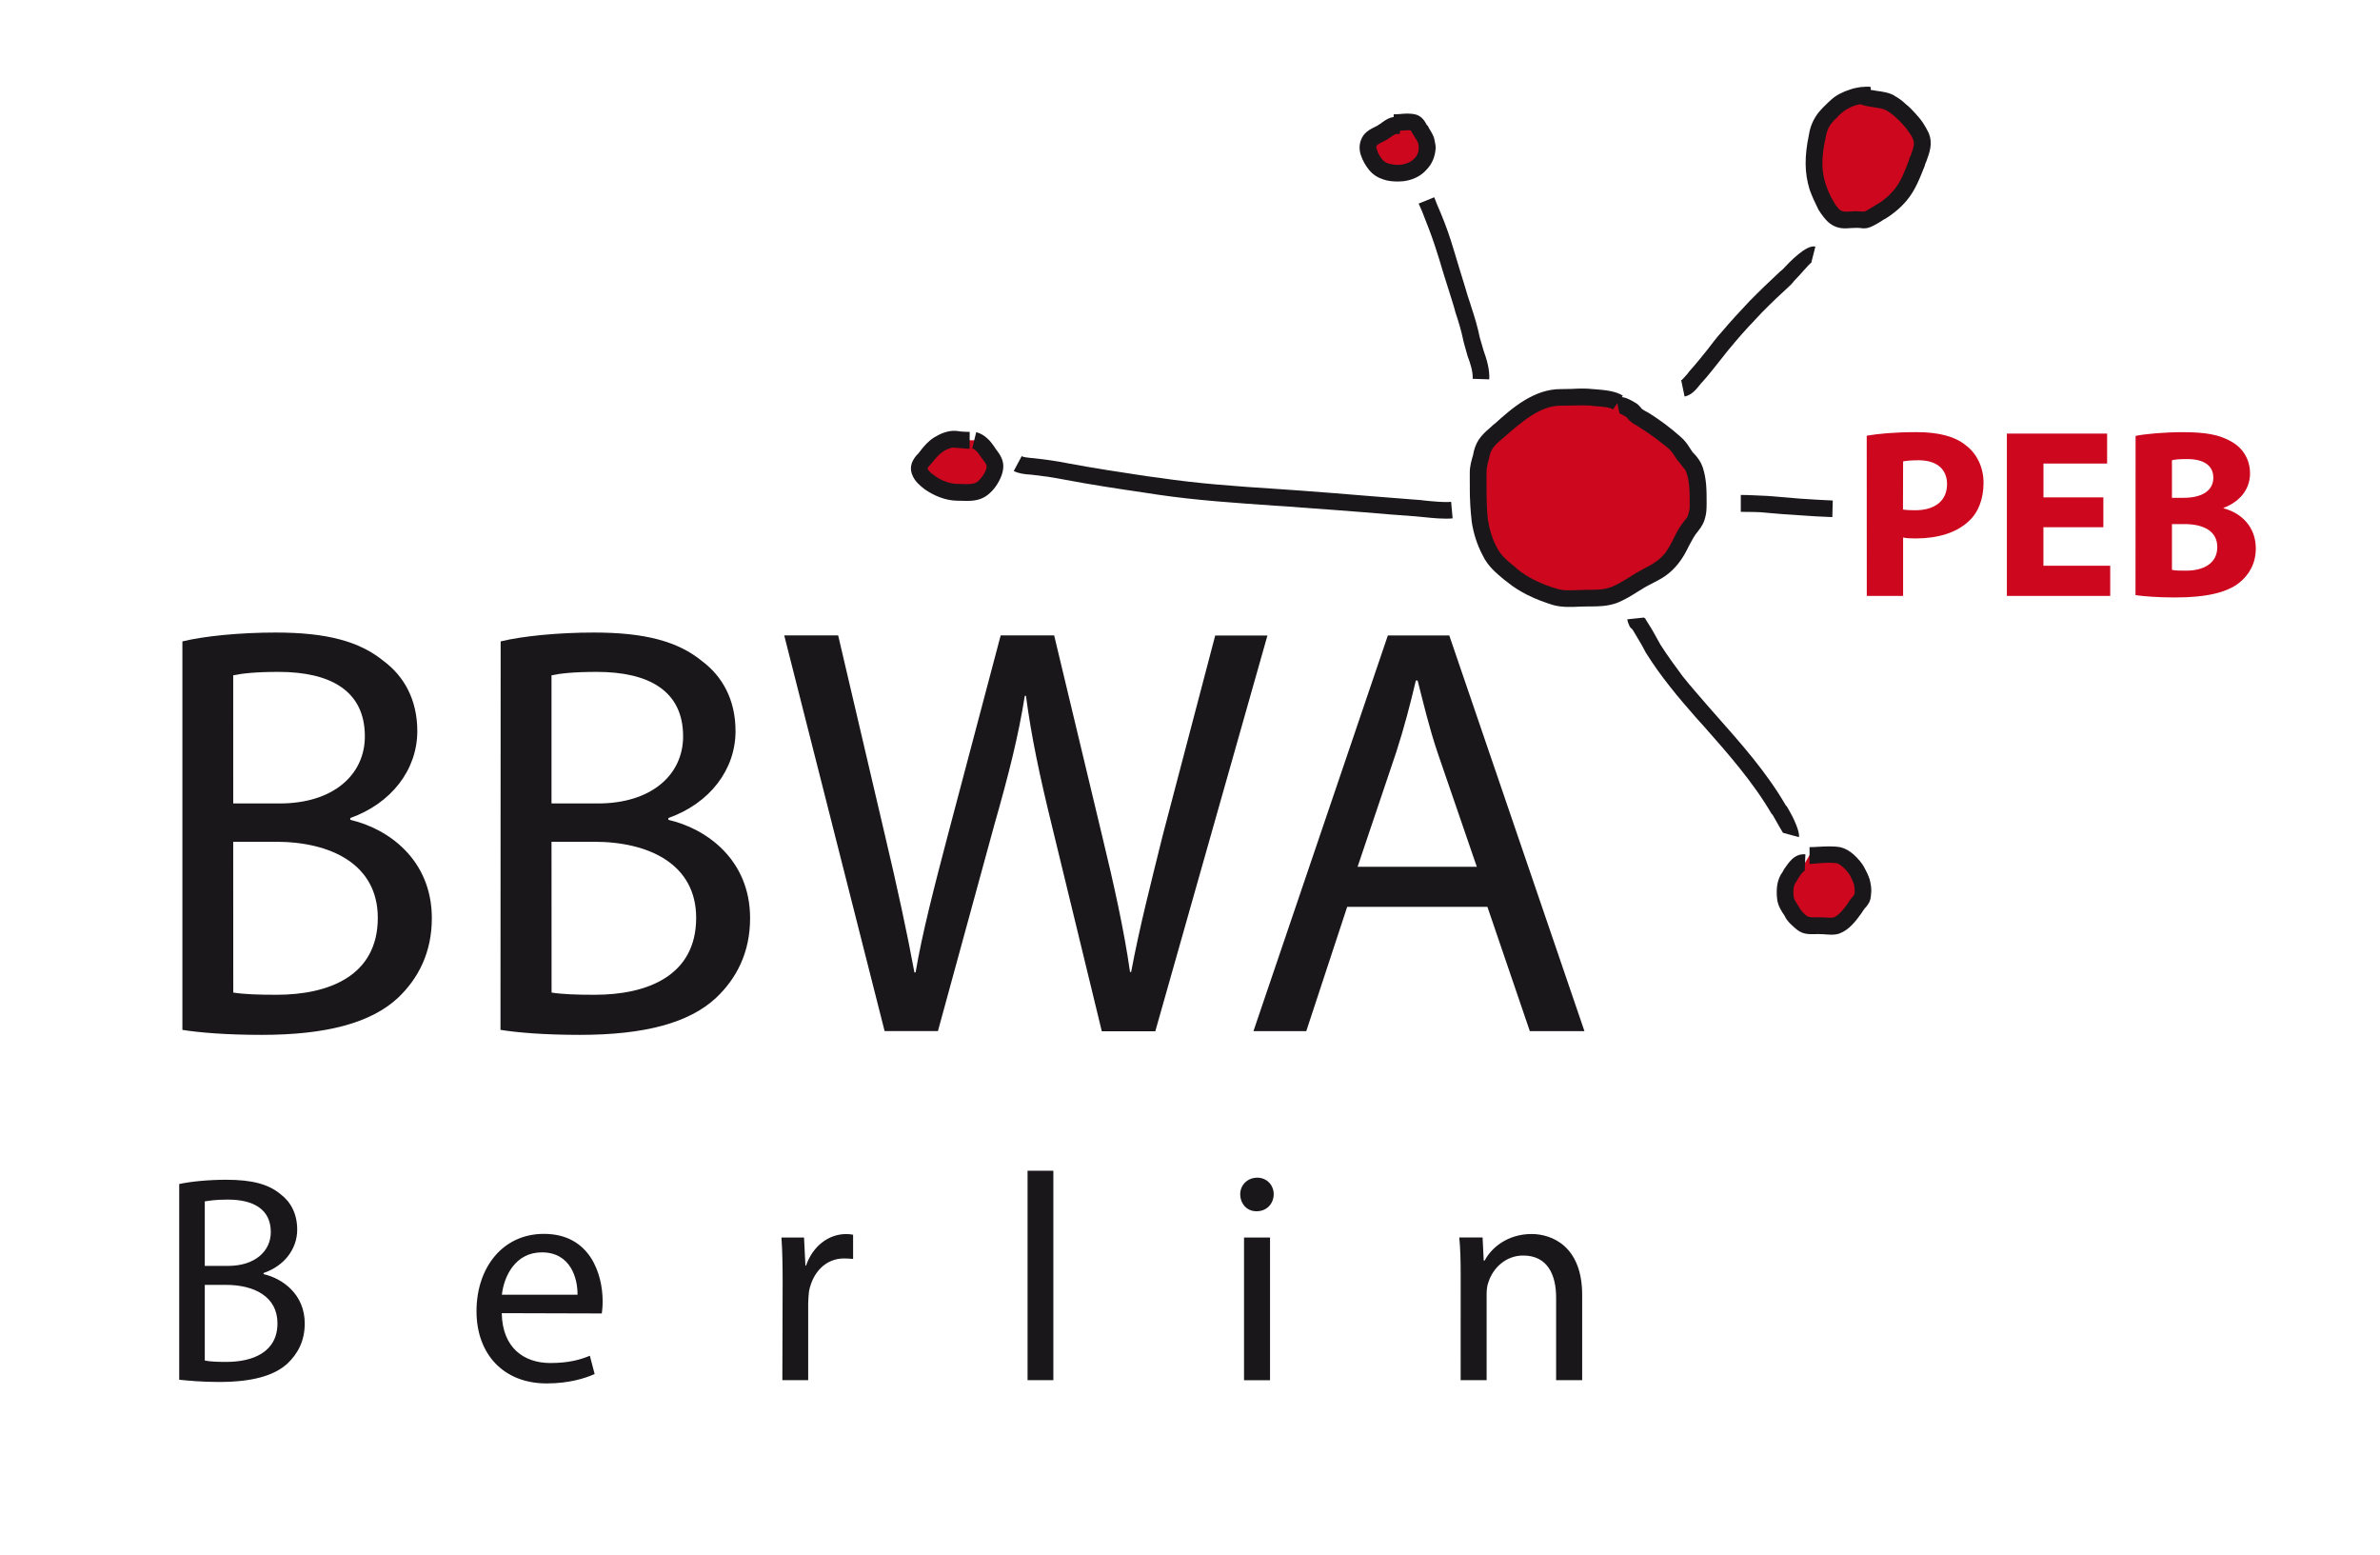
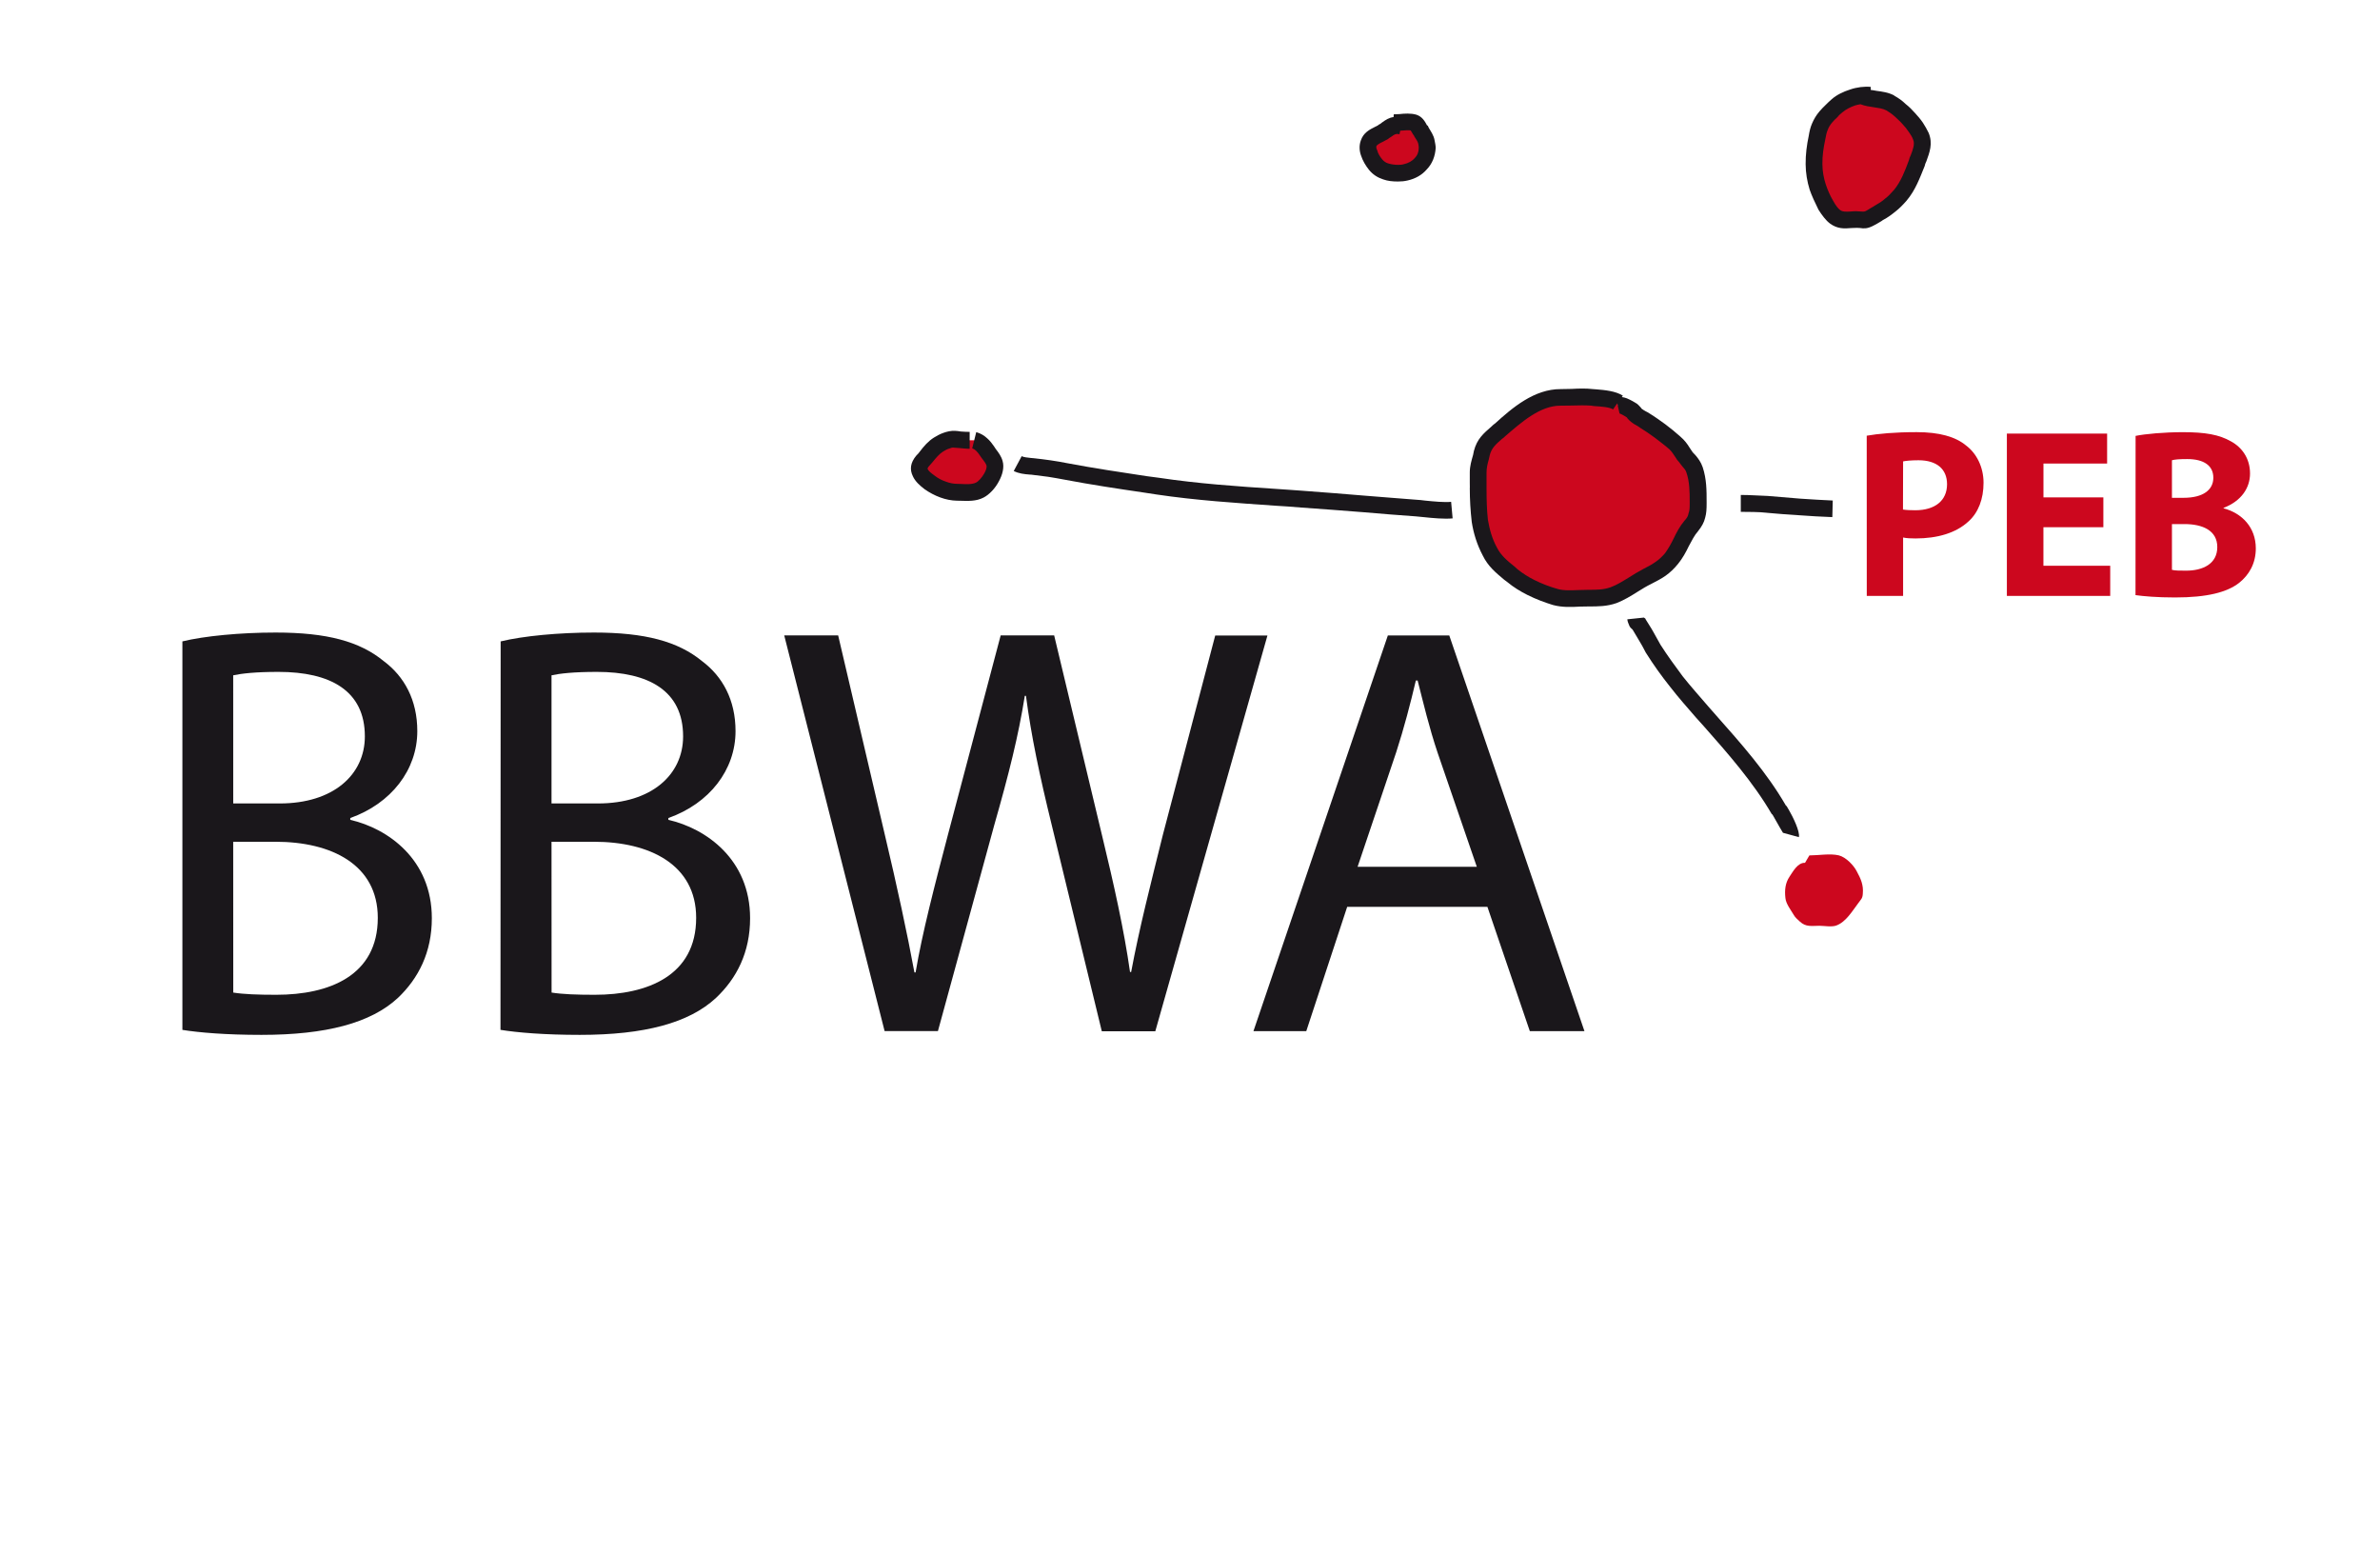
<svg xmlns="http://www.w3.org/2000/svg" xmlns:xlink="http://www.w3.org/1999/xlink" version="1.1" id="Ebene_1" x="0px" y="0px" width="83.667px" height="54.667px" viewBox="0 0 83.667 54.667" enable-background="new 0 0 83.667 54.667" xml:space="preserve">
  <g>
    <g>
      <g>
        <g>
          <g>
            <defs>
              <rect id="SVGID_1_" x="6.3" y="3.056" width="73" height="45.565" />
            </defs>
            <clipPath id="SVGID_2_">
              <use xlink:href="#SVGID_1_" overflow="visible" />
            </clipPath>
            <path clip-path="url(#SVGID_2_)" fill="#CC071E" d="M76.353,18.419h0.438c0.643,0,1.156,0.226,1.156,0.808       c0,0.594-0.512,0.829-1.094,0.829c-0.236,0-0.385,0-0.5-0.029V18.419z M76.353,16.176c0.094-0.027,0.25-0.042,0.537-0.042       c0.58,0,0.918,0.226,0.918,0.656c0,0.425-0.354,0.706-1.049,0.706h-0.406V16.176z M75.072,20.916       c0.289,0.04,0.752,0.082,1.391,0.082c1.133,0,1.83-0.184,2.25-0.512c0.354-0.281,0.588-0.685,0.588-1.212       c0-0.738-0.484-1.238-1.135-1.41v-0.013c0.637-0.246,0.932-0.711,0.932-1.21c0-0.527-0.281-0.918-0.67-1.129       c-0.418-0.238-0.904-0.323-1.691-0.323c-0.65,0-1.334,0.062-1.662,0.131L75.072,20.916L75.072,20.916z M73.943,17.481h-2.107       v-1.19h2.238v-1.053H70.55v5.706h3.633v-1.06h-2.348v-1.354h2.107V17.481z M66.902,16.216c0.088-0.019,0.273-0.04,0.541-0.04       c0.648,0,1.004,0.315,1.004,0.842c0,0.575-0.422,0.915-1.117,0.915c-0.178,0-0.313-0.006-0.432-0.025L66.902,16.216       L66.902,16.216z M65.625,20.944h1.277v-2.053c0.123,0.027,0.273,0.033,0.438,0.033c0.768,0,1.426-0.191,1.865-0.602       c0.342-0.308,0.525-0.785,0.525-1.355c0-0.554-0.248-1.034-0.609-1.305c-0.375-0.315-0.949-0.474-1.742-0.474       c-0.789,0-1.35,0.056-1.756,0.125L65.625,20.944L65.625,20.944z" />
          </g>
        </g>
      </g>
    </g>
    <g>
      <g>
        <g>
          <g>
            <defs>
              <rect id="SVGID_3_" x="6.3" y="3.056" width="73" height="45.565" />
            </defs>
            <clipPath id="SVGID_4_">
              <use xlink:href="#SVGID_3_" overflow="visible" />
            </clipPath>
            <path clip-path="url(#SVGID_4_)" fill="#CC071E" d="M56.871,14.148c-0.217-0.15-0.67-0.157-0.9-0.183       c-0.358-0.035-0.748,0.003-1.11,0.001c-0.854-0.005-1.589,0.67-2.201,1.202c-0.261,0.233-0.465,0.401-0.565,0.751       c-0.047,0.244-0.12,0.435-0.139,0.69c-0.003,0.18,0.016,0.359,0.016,0.54c0,0.813,0.027,1.521,0.396,2.239       c0.192,0.373,0.491,0.591,0.799,0.851c0.41,0.348,0.99,0.597,1.492,0.743c0.376,0.106,0.807,0.041,1.178,0.041       c0.299,0,0.588,0,0.877-0.105c0.418-0.149,0.785-0.464,1.191-0.654c0.35-0.171,0.6-0.337,0.854-0.633       c0.287-0.354,0.395-0.796,0.68-1.144c0.215-0.259,0.254-0.457,0.254-0.795c0-0.41,0.002-0.795-0.129-1.184       c-0.063-0.183-0.195-0.288-0.299-0.434c-0.131-0.159-0.229-0.366-0.398-0.503c-0.314-0.285-0.682-0.566-1.047-0.793       c-0.107-0.065-0.207-0.11-0.309-0.181c-0.041-0.04-0.09-0.126-0.154-0.168c-0.098-0.073-0.355-0.218-0.49-0.187v-0.094H56.871z       " />
          </g>
        </g>
      </g>
    </g>
    <g>
      <g>
        <g>
          <g>
            <defs>
              <rect id="SVGID_5_" x="6.3" y="3.056" width="73" height="45.565" />
            </defs>
            <clipPath id="SVGID_6_">
              <use xlink:href="#SVGID_5_" overflow="visible" />
            </clipPath>
            <path clip-path="url(#SVGID_6_)" fill="#1A171B" d="M56.119,13.684c0.283,0.023,0.678,0.057,0.932,0.223l-0.037,0.048       c0.059,0.008,0.119,0.022,0.178,0.045c0.137,0.058,0.277,0.139,0.352,0.188v0.001c0.068,0.052,0.102,0.101,0.146,0.145       c0.01,0.019,0.014,0.026,0.016,0.028l0.004,0.001c0.045,0.032,0.084,0.062,0.141,0.091c0.049,0.019,0.08,0.045,0.133,0.075       c0.195,0.118,0.373,0.25,0.561,0.384c0.176,0.131,0.363,0.285,0.533,0.437v0.001c0.137,0.115,0.238,0.25,0.322,0.388       c0.029,0.05,0.076,0.107,0.104,0.155l0,0c0.043,0.042,0.064,0.073,0.096,0.101c0.1,0.119,0.193,0.239,0.258,0.428       c0.137,0.419,0.137,0.813,0.137,1.226v0.036v0.001c0,0.201-0.006,0.354-0.053,0.514c-0.037,0.16-0.119,0.307-0.252,0.473       c-0.129,0.146-0.217,0.33-0.322,0.522l0,0c-0.102,0.213-0.219,0.426-0.375,0.619c-0.139,0.172-0.283,0.308-0.439,0.419       c-0.152,0.109-0.33,0.197-0.508,0.29c-0.154,0.074-0.318,0.174-0.475,0.273c-0.234,0.148-0.48,0.297-0.738,0.398       c-0.344,0.12-0.65,0.12-0.986,0.12c-0.12,0-0.207,0.003-0.295,0.005c-0.322,0.019-0.64,0.03-0.959-0.056       c-0.291-0.089-0.594-0.203-0.885-0.347c-0.265-0.132-0.506-0.282-0.716-0.456v-0.001l-0.116-0.086       c-0.293-0.246-0.568-0.471-0.752-0.851c-0.207-0.393-0.324-0.781-0.386-1.178c-0.045-0.388-0.069-0.781-0.069-1.201h0.002       l-0.002-0.195c0-0.112,0-0.232,0-0.347c0.002-0.229,0.059-0.407,0.114-0.605V16c0.009-0.039,0.019-0.079,0.031-0.152       c0.11-0.422,0.332-0.609,0.623-0.863l0.046-0.044l0.063-0.051h0.004c0.613-0.557,1.385-1.22,2.318-1.215       c0.125,0,0.256-0.003,0.391-0.007c0.238-0.014,0.498-0.021,0.74,0.007L56.119,13.684z M56.705,14.39       c-0.102-0.078-0.422-0.104-0.637-0.116c-0.021-0.002-0.061-0.003-0.136-0.018c-0.214-0.015-0.443-0.01-0.671-0.003       c-0.133,0.002-0.269,0.006-0.406,0.005c-0.713-0.004-1.379,0.589-1.938,1.071l0,0l-0.063,0.058l-0.001,0.001l-0.05,0.036       c-0.211,0.183-0.367,0.322-0.43,0.566c-0.008,0.038-0.021,0.105-0.037,0.162c-0.047,0.162-0.078,0.304-0.078,0.46       c-0.002,0.109,0,0.229,0,0.337v0.198l0,0c0,0.403,0.009,0.769,0.048,1.119c0.057,0.333,0.143,0.66,0.321,0.985       c0.138,0.272,0.365,0.461,0.623,0.667l0,0l0.104,0.095h0.001c0.182,0.144,0.372,0.266,0.59,0.374       c0.268,0.133,0.545,0.238,0.809,0.311c0.215,0.065,0.494,0.049,0.748,0.039c0.125-0.004,0.25-0.008,0.332-0.008       c0.281,0,0.537,0,0.785-0.09c0.211-0.075,0.424-0.21,0.635-0.338c0.166-0.107,0.346-0.215,0.521-0.308       c0.154-0.076,0.293-0.151,0.42-0.242c0.125-0.082,0.227-0.182,0.336-0.305c0.113-0.156,0.217-0.339,0.305-0.521l0,0       c0.102-0.213,0.215-0.427,0.379-0.624c0.096-0.098,0.131-0.175,0.146-0.266c0.037-0.088,0.039-0.198,0.039-0.35v-0.036l0,0       c0-0.366-0.002-0.716-0.117-1.048c-0.021-0.076-0.084-0.146-0.148-0.219c-0.029-0.042-0.078-0.092-0.098-0.128v-0.001       c-0.055-0.056-0.105-0.122-0.141-0.188c-0.066-0.103-0.137-0.207-0.209-0.274c-0.152-0.137-0.338-0.269-0.512-0.407       c-0.182-0.134-0.354-0.25-0.527-0.356c-0.021-0.024-0.068-0.039-0.092-0.063c-0.078-0.04-0.148-0.081-0.219-0.139       c-0.055-0.041-0.082-0.079-0.123-0.12c-0.012-0.021-0.021-0.033-0.021-0.034l0,0c-0.055-0.035-0.141-0.093-0.223-0.127       c-0.037-0.007-0.029-0.018-0.037-0.017l-0.08-0.354L56.705,14.39z" />
          </g>
        </g>
      </g>
    </g>
    <g>
      <g>
        <g>
          <g>
            <defs>
              <rect id="SVGID_7_" x="6.3" y="3.056" width="73" height="45.565" />
            </defs>
            <clipPath id="SVGID_8_">
              <use xlink:href="#SVGID_7_" overflow="visible" />
            </clipPath>
            <path clip-path="url(#SVGID_8_)" fill="#CC071E" d="M48.996,4.31c0.199,0,0.512-0.054,0.703-0.003       c0.104,0.037,0.176,0.167,0.232,0.256c0.07,0.124,0.189,0.275,0.215,0.419c0.143,0.634-0.366,1.105-0.997,1.102       c-0.296-0.001-0.597-0.06-0.789-0.295c-0.149-0.197-0.335-0.499-0.233-0.762c0.076-0.201,0.318-0.273,0.498-0.378       c0.236-0.159,0.328-0.306,0.653-0.212L48.996,4.31z" />
          </g>
        </g>
      </g>
    </g>
    <g>
      <g>
        <g>
          <g>
            <defs>
              <rect id="SVGID_9_" x="6.3" y="3.056" width="73" height="45.565" />
            </defs>
            <clipPath id="SVGID_10_">
              <use xlink:href="#SVGID_9_" overflow="visible" />
            </clipPath>
            <path clip-path="url(#SVGID_10_)" fill="#1A171B" d="M49.229,4.593l-0.005,0.001l-0.027,0.125       c-0.121-0.032-0.186,0.01-0.271,0.076c-0.047,0.022-0.082,0.056-0.148,0.102h-0.002c-0.061,0.035-0.115,0.056-0.158,0.084       c-0.101,0.045-0.197,0.103-0.229,0.145c-0.014,0.039-0.006,0.099,0.025,0.153c0.027,0.121,0.104,0.234,0.174,0.32       C48.646,5.67,48.72,5.72,48.8,5.743c0.113,0.034,0.225,0.051,0.353,0.051c0.071,0,0.14-0.005,0.207-0.026       c0.149-0.034,0.285-0.107,0.373-0.212c0.099-0.099,0.142-0.219,0.142-0.357c0-0.044-0.004-0.1-0.017-0.148       c-0.013-0.064-0.074-0.164-0.133-0.246c-0.013-0.029-0.024-0.059-0.06-0.096V4.707l-0.008-0.013V4.692l-0.063-0.104h0.002       C49.546,4.565,49.375,4.584,49.229,4.593 M48.996,4.018c0.059,0,0.131-0.004,0.198-0.008c0.183-0.02,0.397-0.034,0.586,0.018       h0.002c0.216,0.067,0.31,0.239,0.384,0.377l0,0l0.027,0.012h-0.001c0.01,0.023,0.021,0.044,0.035,0.075       c0.075,0.127,0.174,0.268,0.202,0.425v0.001c0.019,0.098,0.041,0.195,0.041,0.283c-0.018,0.291-0.12,0.553-0.31,0.749       c-0.167,0.196-0.397,0.329-0.674,0.392c-0.114,0.027-0.221,0.037-0.344,0.037c-0.187-0.001-0.354-0.015-0.519-0.075       c-0.195-0.063-0.361-0.168-0.498-0.336c-0.109-0.135-0.22-0.314-0.283-0.512c-0.057-0.163-0.066-0.353-0.002-0.523       c0.093-0.271,0.302-0.377,0.502-0.477c0.035-0.018,0.086-0.043,0.109-0.055v-0.01c0.043-0.019,0.094-0.05,0.124-0.08l0,0       c0.14-0.102,0.263-0.18,0.414-0.196L48.996,4.018L48.996,4.018z" />
          </g>
        </g>
      </g>
    </g>
    <g>
      <g>
        <g>
          <g>
            <defs>
              <rect id="SVGID_11_" x="6.3" y="3.056" width="73" height="45.565" />
            </defs>
            <clipPath id="SVGID_12_">
              <use xlink:href="#SVGID_11_" overflow="visible" />
            </clipPath>
            <path clip-path="url(#SVGID_12_)" fill="#CC071E" d="M65.519,3.388c0.295,0.123,0.637,0.071,0.936,0.233       c0.236,0.127,0.465,0.355,0.658,0.551c0.154,0.172,0.328,0.403,0.418,0.623c0.133,0.295-0.012,0.577-0.127,0.863       c-0.154,0.426-0.301,0.857-0.6,1.209c-0.242,0.266-0.453,0.438-0.756,0.616c-0.123,0.068-0.23,0.15-0.355,0.208       c-0.15,0.07-0.23,0.034-0.391,0.029c-0.283-0.007-0.557,0.083-0.787-0.098C64.248,7.429,63.99,6.885,63.9,6.583       c-0.191-0.557-0.148-1.179-0.025-1.74c0.049-0.286,0.115-0.5,0.313-0.729c0.121-0.14,0.27-0.279,0.404-0.392       c0.297-0.265,0.781-0.401,1.16-0.368L65.519,3.388z" />
          </g>
        </g>
      </g>
    </g>
    <g>
      <g>
        <g>
          <g>
            <defs>
              <rect id="SVGID_13_" x="6.3" y="3.056" width="73" height="45.565" />
            </defs>
            <clipPath id="SVGID_14_">
              <use xlink:href="#SVGID_13_" overflow="visible" />
            </clipPath>
            <path clip-path="url(#SVGID_14_)" fill="#1A171B" d="M65.888,3.772c-0.152-0.024-0.322-0.043-0.482-0.108V3.663       c-0.068,0.009-0.135,0.029-0.197,0.044v0.001c-0.16,0.055-0.311,0.132-0.432,0.233c-0.064,0.05-0.137,0.111-0.182,0.175       c-0.063,0.052-0.123,0.117-0.18,0.181c-0.076,0.089-0.133,0.18-0.162,0.266c-0.043,0.098-0.064,0.208-0.088,0.342       c-0.061,0.281-0.104,0.574-0.1,0.863c0.002,0.247,0.045,0.492,0.121,0.72c0.055,0.164,0.145,0.387,0.268,0.589       c0.076,0.136,0.158,0.25,0.236,0.306c0.082,0.065,0.219,0.058,0.359,0.051c0.08-0.004,0.158-0.017,0.266-0.007h0.002       c0.055,0.002,0.082,0.005,0.131,0.008c0.041,0.004,0.09,0.007,0.141-0.018c0.047-0.021,0.117-0.07,0.186-0.111       c0.049-0.03,0.1-0.052,0.133-0.079c0.143-0.08,0.264-0.157,0.361-0.246c0.113-0.083,0.205-0.185,0.318-0.312       c0.236-0.287,0.381-0.661,0.52-1.04l0.021-0.076V5.551l0.043-0.098c0.076-0.193,0.15-0.393,0.084-0.544l0,0       c-0.031-0.091-0.086-0.179-0.146-0.262c-0.066-0.099-0.141-0.194-0.215-0.272c-0.08-0.095-0.188-0.188-0.285-0.282       c-0.092-0.082-0.203-0.159-0.295-0.214h-0.002C66.187,3.813,66.039,3.796,65.888,3.772 M65.763,3.16       c0.066,0.01,0.137,0.018,0.205,0.033c0.205,0.028,0.412,0.052,0.623,0.163v0.008c0.145,0.078,0.287,0.179,0.396,0.288       c0.123,0.096,0.242,0.215,0.336,0.323c0.088,0.094,0.193,0.217,0.275,0.338c0.074,0.112,0.145,0.24,0.203,0.36l0,0       c0.154,0.378,0.029,0.688-0.08,0.993l0,0l-0.041,0.095l0,0L67.66,5.836c-0.172,0.423-0.326,0.85-0.635,1.215v0.001       c-0.129,0.147-0.252,0.273-0.393,0.383c-0.137,0.109-0.264,0.208-0.439,0.298c-0.031,0.026-0.074,0.052-0.104,0.068       c-0.096,0.059-0.182,0.109-0.273,0.151c-0.189,0.088-0.291,0.082-0.432,0.061c-0.037-0.001-0.063-0.004-0.104-0.005l0,0       c-0.047-0.001-0.117,0.003-0.188,0.006l0,0c-0.258,0.022-0.498,0.035-0.76-0.158c-0.146-0.109-0.285-0.296-0.406-0.488       c-0.121-0.242-0.242-0.507-0.309-0.703c-0.088-0.286-0.139-0.585-0.141-0.894c-0.004-0.337,0.041-0.68,0.109-0.998       c0.025-0.153,0.055-0.293,0.117-0.434c0.063-0.146,0.141-0.285,0.262-0.426c0.064-0.075,0.137-0.151,0.213-0.223       c0.07-0.072,0.145-0.14,0.217-0.204c0.17-0.151,0.412-0.267,0.643-0.339c0.236-0.083,0.504-0.115,0.729-0.093L65.763,3.16z" />
          </g>
        </g>
      </g>
    </g>
    <g>
      <g>
        <g>
          <g>
            <defs>
              <rect id="SVGID_15_" x="6.3" y="3.056" width="73" height="45.565" />
            </defs>
            <clipPath id="SVGID_16_">
              <use xlink:href="#SVGID_15_" overflow="visible" />
            </clipPath>
            <path clip-path="url(#SVGID_16_)" fill="#CC071E" d="M63.607,30.064c0.314,0,0.729-0.075,1.035-0.002       c0.252,0.063,0.525,0.354,0.627,0.554c0.146,0.267,0.244,0.485,0.217,0.786c-0.008,0.184-0.068,0.205-0.17,0.353       c-0.201,0.265-0.422,0.646-0.758,0.771c-0.16,0.063-0.436,0.011-0.598,0.011c-0.289,0.002-0.473,0.048-0.686-0.146       c-0.092-0.084-0.166-0.143-0.229-0.256c-0.096-0.164-0.262-0.371-0.281-0.576c-0.031-0.278-0.004-0.526,0.145-0.748       c0.123-0.181,0.287-0.498,0.545-0.487L63.607,30.064z" />
          </g>
        </g>
      </g>
    </g>
    <g>
      <g>
        <g>
          <g>
            <defs>
              <rect id="SVGID_17_" x="6.3" y="3.056" width="73" height="45.565" />
            </defs>
            <clipPath id="SVGID_18_">
              <use xlink:href="#SVGID_17_" overflow="visible" />
            </clipPath>
-             <path clip-path="url(#SVGID_18_)" fill="#1A171B" d="M63.607,29.773c0.094,0,0.209-0.006,0.311-0.012       c0.27-0.016,0.549-0.029,0.793,0.018c0.174,0.046,0.324,0.138,0.461,0.261c0.15,0.138,0.285,0.296,0.359,0.435       c0.08,0.145,0.148,0.287,0.197,0.437c0.037,0.151,0.074,0.328,0.047,0.507c-0.012,0.251-0.074,0.321-0.176,0.46       c-0.01,0.015-0.037,0.022-0.057,0.065c-0.021,0.025-0.068,0.087-0.102,0.148c-0.199,0.275-0.422,0.582-0.777,0.717       c-0.186,0.065-0.393,0.037-0.564,0.025c-0.057-0.002-0.107-0.004-0.143-0.004v-0.003c-0.043,0-0.078,0.003-0.121,0.003h-0.004       c-0.285,0.006-0.488,0.012-0.74-0.223l-0.049-0.045c-0.09-0.08-0.164-0.146-0.258-0.285l-0.047-0.09       c-0.111-0.162-0.238-0.359-0.262-0.586c-0.021-0.162-0.021-0.336,0.002-0.49v-0.002c0.023-0.159,0.086-0.332,0.197-0.477       v-0.003c0.012-0.019,0.023-0.034,0.037-0.071c0.166-0.233,0.357-0.563,0.756-0.533l-0.023,0.584       c-0.053-0.002-0.162,0.154-0.236,0.275c-0.016,0.021-0.029,0.063-0.045,0.08l0,0c-0.057,0.074-0.096,0.151-0.107,0.238       c-0.014,0.105-0.014,0.199,0,0.316c0.012,0.095,0.107,0.233,0.184,0.356c0.016,0.022,0.027,0.062,0.07,0.103       c0.021,0.052,0.072,0.082,0.117,0.138h0.002l0.049,0.048h0.002c0.086,0.079,0.201,0.079,0.346,0.076h0.002       c0.029,0,0.078,0,0.137,0v-0.002c0.055,0,0.104,0.004,0.174,0.008c0.129,0.007,0.268,0.016,0.33-0.004       c0.174-0.068,0.354-0.297,0.498-0.503c0.025-0.058,0.074-0.112,0.125-0.179l0.066-0.076v-0.002       c0.023-0.031,0.039-0.064,0.041-0.1c0.008-0.121-0.008-0.213-0.025-0.304c-0.039-0.106-0.08-0.203-0.145-0.321       c-0.055-0.082-0.137-0.197-0.25-0.287c-0.068-0.063-0.139-0.102-0.184-0.127c-0.178-0.029-0.406-0.021-0.625-0.006       c-0.133,0.008-0.256,0.028-0.357,0.028v-0.597h-0.004v0.002h-0.002V29.773z" />
          </g>
        </g>
      </g>
    </g>
    <g>
      <g>
        <g>
          <g>
            <defs>
              <rect id="SVGID_19_" x="6.3" y="3.056" width="73" height="45.565" />
            </defs>
            <clipPath id="SVGID_20_">
              <use xlink:href="#SVGID_19_" overflow="visible" />
            </clipPath>
            <path clip-path="url(#SVGID_20_)" fill="#CC071E" d="M34.245,15.473c0.214,0.059,0.333,0.21,0.457,0.383       c0.079,0.126,0.22,0.282,0.257,0.423c0.082,0.31-0.243,0.8-0.513,0.942c-0.232,0.123-0.551,0.088-0.805,0.084       c-0.329-0.012-0.689-0.156-0.958-0.346c-0.289-0.212-0.51-0.457-0.247-0.754c0.168-0.187,0.337-0.448,0.555-0.574       c0.159-0.102,0.371-0.207,0.572-0.196c0.177,0.018,0.338,0.039,0.525,0.039L34.245,15.473L34.245,15.473z" />
          </g>
        </g>
      </g>
    </g>
    <g>
      <g>
        <g>
          <g>
            <defs>
              <rect id="SVGID_21_" x="6.3" y="3.056" width="73" height="45.565" />
            </defs>
            <clipPath id="SVGID_22_">
              <use xlink:href="#SVGID_21_" overflow="visible" />
            </clipPath>
            <path clip-path="url(#SVGID_22_)" fill="#1A171B" d="M34.319,15.187c0.165,0.047,0.286,0.125,0.392,0.224       c0.093,0.081,0.166,0.181,0.234,0.277c0.009,0.017,0.038,0.057,0.06,0.092c0.094,0.12,0.197,0.26,0.24,0.422       c0.065,0.222-0.002,0.483-0.133,0.719c-0.127,0.243-0.336,0.464-0.536,0.566c-0.26,0.137-0.557,0.12-0.825,0.112l-0.115-0.002       c-0.189-0.003-0.391-0.044-0.576-0.112c-0.201-0.072-0.389-0.175-0.552-0.288c-0.177-0.134-0.335-0.279-0.416-0.457       c-0.115-0.235-0.097-0.472,0.125-0.735v0.001c0.057-0.054,0.089-0.093,0.125-0.144l0,0c0.134-0.177,0.292-0.361,0.49-0.483l0,0       c0.096-0.059,0.205-0.122,0.33-0.165h-0.001c0.13-0.047,0.272-0.08,0.417-0.072c0.061,0.005,0.13,0.01,0.195,0.023       c0.101,0.007,0.194,0.014,0.315,0.014v0.594c-0.129,0-0.247-0.018-0.377-0.027l0,0c-0.05-0.005-0.108-0.009-0.175-0.013       c-0.049-0.011-0.112,0.008-0.175,0.035h-0.002c-0.076,0.021-0.151,0.07-0.22,0.111v0.001c-0.117,0.074-0.241,0.217-0.35,0.354       l-0.001,0.001c-0.049,0.057-0.104,0.123-0.138,0.159h-0.001c-0.037,0.042-0.043,0.072-0.037,0.094       c0.034,0.071,0.135,0.151,0.245,0.229c0.114,0.09,0.248,0.162,0.394,0.21c0.134,0.053,0.271,0.076,0.394,0.078h0.004       l0.125,0.003l0,0c0.189,0.012,0.406,0.019,0.537-0.047c0.09-0.046,0.208-0.178,0.29-0.323c0.063-0.108,0.097-0.217,0.076-0.284       c-0.011-0.049-0.079-0.144-0.141-0.224v0.001c-0.029-0.031-0.042-0.061-0.077-0.107c-0.043-0.069-0.097-0.136-0.145-0.183       l-0.001-0.001c-0.035-0.034-0.079-0.063-0.136-0.082L34.319,15.187z" />
          </g>
        </g>
      </g>
    </g>
    <g>
      <g>
        <g>
          <g>
            <defs>
              <rect id="SVGID_23_" x="6.3" y="3.056" width="73" height="45.565" />
            </defs>
            <clipPath id="SVGID_24_">
              <use xlink:href="#SVGID_23_" overflow="visible" />
            </clipPath>
            <path clip-path="url(#SVGID_24_)" fill="#1A171B" d="M51.066,18.219c-0.295,0.028-0.701-0.011-1.016-0.044       c-0.104-0.008-0.185-0.015-0.278-0.027c-0.624-0.045-1.215-0.09-1.819-0.144c-0.74-0.055-1.498-0.119-2.225-0.167       c-0.311-0.026-0.598-0.048-0.883-0.063c-1.406-0.098-2.801-0.188-4.196-0.396l-0.438-0.067       c-0.93-0.137-1.857-0.276-2.788-0.453c-0.189-0.037-0.385-0.07-0.579-0.101c-0.2-0.022-0.392-0.051-0.588-0.074l0,0       l-0.063-0.004c-0.178-0.013-0.379-0.035-0.556-0.125l0.279-0.521c0.073,0.039,0.209,0.049,0.327,0.063h0.001l0.072,0.006h0.004       c0.212,0.025,0.415,0.046,0.61,0.076c0.199,0.029,0.404,0.064,0.604,0.104c0.914,0.172,1.84,0.312,2.769,0.452l0.432,0.057       c1.378,0.207,2.763,0.303,4.144,0.393c0.301,0.023,0.623,0.04,0.899,0.063c0.754,0.057,1.499,0.113,2.229,0.176       c0.613,0.046,1.219,0.1,1.8,0.142c0.063,0.003,0.183,0.013,0.292,0.029c0.311,0.031,0.682,0.067,0.914,0.043L51.066,18.219z" />
          </g>
        </g>
      </g>
    </g>
    <g>
      <g>
        <g>
          <g>
            <defs>
              <rect id="SVGID_25_" x="6.3" y="3.056" width="73" height="45.565" />
            </defs>
            <clipPath id="SVGID_26_">
              <use xlink:href="#SVGID_25_" overflow="visible" />
            </clipPath>
-             <path clip-path="url(#SVGID_26_)" fill="#1A171B" d="M59.101,13.363c0.039-0.009,0.123-0.122,0.215-0.219       c0.027-0.042,0.066-0.082,0.092-0.117v-0.001c0.223-0.246,0.422-0.498,0.625-0.75c0.16-0.211,0.32-0.423,0.506-0.626l0,0       c0.303-0.362,0.639-0.719,0.965-1.068c0.348-0.354,0.701-0.691,1.059-1.026c0.01-0.009,0.053-0.044,0.105-0.088       c0.254-0.275,0.834-0.878,1.15-0.802l-0.145,0.57c-0.037-0.006-0.404,0.444-0.602,0.636c-0.041,0.06-0.088,0.102-0.105,0.125       c-0.354,0.322-0.701,0.654-1.041,0.999c-0.318,0.334-0.645,0.683-0.943,1.037v0.002c-0.166,0.194-0.336,0.399-0.492,0.604       c-0.209,0.263-0.42,0.534-0.643,0.784c-0.021,0.02-0.053,0.051-0.076,0.085c-0.137,0.169-0.295,0.376-0.551,0.429       L59.101,13.363z" />
          </g>
        </g>
      </g>
    </g>
    <g>
      <g>
        <g>
          <g>
            <defs>
              <rect id="SVGID_27_" x="6.3" y="3.056" width="73" height="45.565" />
            </defs>
            <clipPath id="SVGID_28_">
              <use xlink:href="#SVGID_27_" overflow="visible" />
            </clipPath>
            <path clip-path="url(#SVGID_28_)" fill="#1A171B" d="M64.414,18.174c-0.393-0.013-0.785-0.038-1.158-0.065       c-0.41-0.022-0.785-0.055-1.148-0.087v-0.001c-0.146-0.017-0.297-0.023-0.461-0.027c-0.113-0.004-0.283-0.005-0.451-0.005       v-0.593c0.139,0,0.291,0.001,0.479,0.013c0.154,0.004,0.309,0.011,0.469,0.021l0,0c0.402,0.035,0.781,0.068,1.139,0.095       c0.402,0.03,0.779,0.047,1.146,0.066L64.414,18.174z" />
          </g>
        </g>
      </g>
    </g>
    <g>
      <g>
        <g>
          <g>
            <defs>
              <rect id="SVGID_29_" x="6.3" y="3.056" width="73" height="45.565" />
            </defs>
            <clipPath id="SVGID_30_">
              <use xlink:href="#SVGID_29_" overflow="visible" />
            </clipPath>
            <path clip-path="url(#SVGID_30_)" fill="#1A171B" d="M57.783,21.707h0.01l-0.002-0.003L57.783,21.707z M62.679,29.269       c0-0.002-0.199-0.328-0.301-0.521v-0.002l-0.068-0.116l-0.025-0.021h-0.002c-0.656-1.123-1.529-2.114-2.385-3.083l-0.275-0.305       l0,0c-0.303-0.349-0.617-0.703-0.918-1.091c-0.297-0.373-0.578-0.764-0.84-1.181l-0.008-0.011       c-0.08-0.162-0.162-0.304-0.236-0.426c-0.07-0.124-0.146-0.248-0.229-0.385c-0.049-0.04-0.094-0.083-0.115-0.138       c-0.027-0.068-0.064-0.142-0.07-0.223l0.572-0.06l0.008-0.003l0.004,0.003l0.047,0.032l0.021,0.042       c0.08,0.134,0.18,0.277,0.268,0.439c0.088,0.157,0.17,0.303,0.244,0.438c0.25,0.392,0.52,0.758,0.783,1.113       c0.277,0.35,0.596,0.705,0.902,1.062l0.275,0.313c0.871,0.984,1.773,1.995,2.451,3.167v0.002l0.027,0.017v0.004l0.07,0.118       l0.002,0.002c0.15,0.256,0.402,0.775,0.357,0.967L62.679,29.269z" />
          </g>
        </g>
      </g>
    </g>
    <g>
      <g>
        <g>
          <g>
            <defs>
              <rect id="SVGID_31_" x="6.3" y="3.056" width="73" height="45.565" />
            </defs>
            <clipPath id="SVGID_32_">
              <use xlink:href="#SVGID_31_" overflow="visible" />
            </clipPath>
-             <path clip-path="url(#SVGID_32_)" fill="#1A171B" d="M50.419,6.933l0.103,0.262c0.178,0.403,0.339,0.813,0.481,1.255       c0.092,0.311,0.201,0.637,0.297,0.977c0.138,0.432,0.221,0.726,0.295,0.97c0.058,0.18,0.099,0.287,0.129,0.396       c0.117,0.353,0.224,0.71,0.295,1.065c0.038,0.15,0.094,0.303,0.136,0.466c0.114,0.32,0.214,0.646,0.199,1.008l-0.582-0.018       c0.008-0.263-0.08-0.535-0.183-0.81c-0.045-0.178-0.106-0.355-0.146-0.532c-0.072-0.347-0.17-0.677-0.281-1.001       c-0.037-0.165-0.095-0.32-0.117-0.405c-0.127-0.408-0.24-0.762-0.307-0.976c-0.091-0.304-0.184-0.625-0.298-0.961       c-0.134-0.41-0.294-0.804-0.453-1.213l0,0l-0.116-0.261L50.419,6.933z" />
          </g>
        </g>
      </g>
    </g>
    <g>
      <g>
        <g>
          <g>
            <defs>
              <rect id="SVGID_33_" x="6.3" y="3.056" width="73" height="45.565" />
            </defs>
            <clipPath id="SVGID_34_">
              <use xlink:href="#SVGID_33_" overflow="visible" />
            </clipPath>
            <path clip-path="url(#SVGID_34_)" fill="#1A171B" d="M47.725,30.464l1.36-4.033c0.272-0.841,0.498-1.705,0.688-2.513h0.063       c0.207,0.809,0.399,1.633,0.705,2.546l1.375,4H47.725z M52.289,31.872l1.491,4.368h1.92l-4.752-13.907h-2.159L44.064,36.24       h1.857l1.438-4.368H52.289z M32.971,36.242l1.983-7.25c0.512-1.792,0.848-3.127,1.072-4.536h0.041       c0.185,1.408,0.473,2.775,0.912,4.565l1.754,7.223h1.881l3.942-13.909H42.72l-1.842,7.011       c-0.432,1.744-0.827,3.279-1.113,4.814h-0.04c-0.208-1.473-0.574-3.104-0.977-4.77l-1.69-7.059h-1.88l-1.855,7.01       c-0.471,1.795-0.904,3.455-1.136,4.836h-0.041c-0.247-1.346-0.618-3.061-1.032-4.803l-1.649-7.042h-1.896l3.529,13.907h1.873       V36.242z M19.388,29.584h1.489c1.962,0,3.596,0.802,3.596,2.673c0,2.036-1.713,2.705-3.57,2.705       c-0.64,0-1.137-0.018-1.513-0.078L19.388,29.584L19.388,29.584z M19.388,23.734c0.289-0.063,0.767-0.12,1.593-0.12       c1.816,0,3.033,0.657,3.033,2.266c0,1.351-1.111,2.358-2.994,2.358h-1.632V23.734z M17.594,36.195       c0.598,0.096,1.542,0.176,2.786,0.176c2.271,0,3.84-0.416,4.789-1.298c0.727-0.685,1.2-1.601,1.2-2.802       c0-2.064-1.544-3.153-2.873-3.457V28.75c1.446-0.512,2.361-1.694,2.361-3.054c0-1.097-0.457-1.921-1.174-2.458       c-0.849-0.697-2.009-1.007-3.803-1.007c-1.24,0-2.497,0.121-3.28,0.311L17.594,36.195L17.594,36.195z M8.198,29.584h1.49       c1.961,0,3.593,0.802,3.593,2.673c0,2.036-1.71,2.705-3.568,2.705c-0.641,0-1.136-0.018-1.513-0.078L8.198,29.584L8.198,29.584       z M8.198,23.734c0.298-0.063,0.771-0.12,1.595-0.12c1.816,0,3.033,0.657,3.033,2.266c0,1.351-1.112,2.358-2.992,2.358H8.199       L8.198,23.734L8.198,23.734z M6.407,36.195c0.6,0.096,1.543,0.176,2.786,0.176c2.274,0,3.842-0.416,4.794-1.298       c0.722-0.685,1.194-1.601,1.194-2.802c0-2.064-1.543-3.153-2.867-3.457V28.75c1.44-0.512,2.356-1.694,2.356-3.054       c0-1.097-0.458-1.921-1.177-2.458c-0.848-0.697-2.001-1.007-3.802-1.007c-1.241,0-2.497,0.121-3.279,0.311v13.653H6.407       L6.407,36.195z" />
          </g>
        </g>
      </g>
    </g>
    <g>
      <g>
        <g>
          <g>
            <defs>
              <rect id="SVGID_35_" x="6.3" y="3.056" width="73" height="45.565" />
            </defs>
            <clipPath id="SVGID_36_">
              <use xlink:href="#SVGID_35_" overflow="visible" />
            </clipPath>
-             <path clip-path="url(#SVGID_36_)" fill="#1A171B" d="M51.348,48.507h0.913v-3.021c0-0.145,0.019-0.32,0.064-0.424       c0.162-0.506,0.617-0.936,1.221-0.936c0.857,0,1.158,0.678,1.158,1.479v2.902h0.916v-2.996c0-1.723-1.076-2.141-1.777-2.141       c-0.834,0-1.411,0.473-1.651,0.934h-0.033l-0.04-0.813H51.3c0.039,0.402,0.049,0.82,0.049,1.357L51.348,48.507L51.348,48.507z        M44.177,42.57c0.358,0,0.599-0.271,0.599-0.602c0-0.313-0.239-0.578-0.576-0.578c-0.353,0-0.601,0.266-0.601,0.578       c0,0.328,0.225,0.602,0.568,0.602H44.177z M44.647,43.494h-0.914v5.016h0.914V43.494z M36.123,48.507h0.907v-7.361h-0.907       V48.507z M27.503,48.507h0.908v-2.686c0-0.152,0.016-0.297,0.028-0.434c0.129-0.668,0.586-1.158,1.23-1.158       c0.121,0,0.217,0.008,0.321,0.016v-0.85c-0.087-0.018-0.16-0.023-0.249-0.023c-0.618,0-1.172,0.43-1.406,1.109h-0.021       l-0.049-0.988h-0.794c0.033,0.459,0.042,0.967,0.042,1.568L27.503,48.507z M17.643,45.503c0.072-0.637,0.464-1.488,1.406-1.488       c1.011,0,1.261,0.914,1.253,1.488H17.643z M21.156,46.162c0.015-0.098,0.029-0.242,0.029-0.436       c0-0.922-0.424-2.361-2.064-2.361c-1.461,0-2.37,1.199-2.37,2.717c0,1.502,0.942,2.539,2.466,2.539       c0.803,0,1.366-0.186,1.687-0.33l-0.168-0.643c-0.329,0.137-0.738,0.256-1.389,0.256c-0.915,0-1.687-0.521-1.708-1.752       L21.156,46.162z M7.199,45.158h0.747c0.988,0,1.808,0.41,1.808,1.35c0,1.012-0.861,1.357-1.8,1.357       c-0.322,0-0.57-0.01-0.755-0.049V45.158z M7.199,42.224c0.144-0.023,0.385-0.064,0.803-0.064c0.908,0,1.518,0.338,1.518,1.143       c0,0.668-0.554,1.188-1.503,1.188H7.199V42.224z M6.3,48.492c0.296,0.029,0.781,0.078,1.397,0.078       c1.141,0,1.929-0.207,2.413-0.652c0.36-0.344,0.603-0.791,0.603-1.402c0-1.031-0.781-1.584-1.447-1.736V44.74       c0.734-0.248,1.182-0.852,1.182-1.523c0-0.559-0.226-0.975-0.587-1.248c-0.427-0.354-1.005-0.506-1.913-0.506       c-0.619,0-1.253,0.063-1.648,0.15V48.492L6.3,48.492z" />
          </g>
        </g>
      </g>
    </g>
  </g>
</svg>